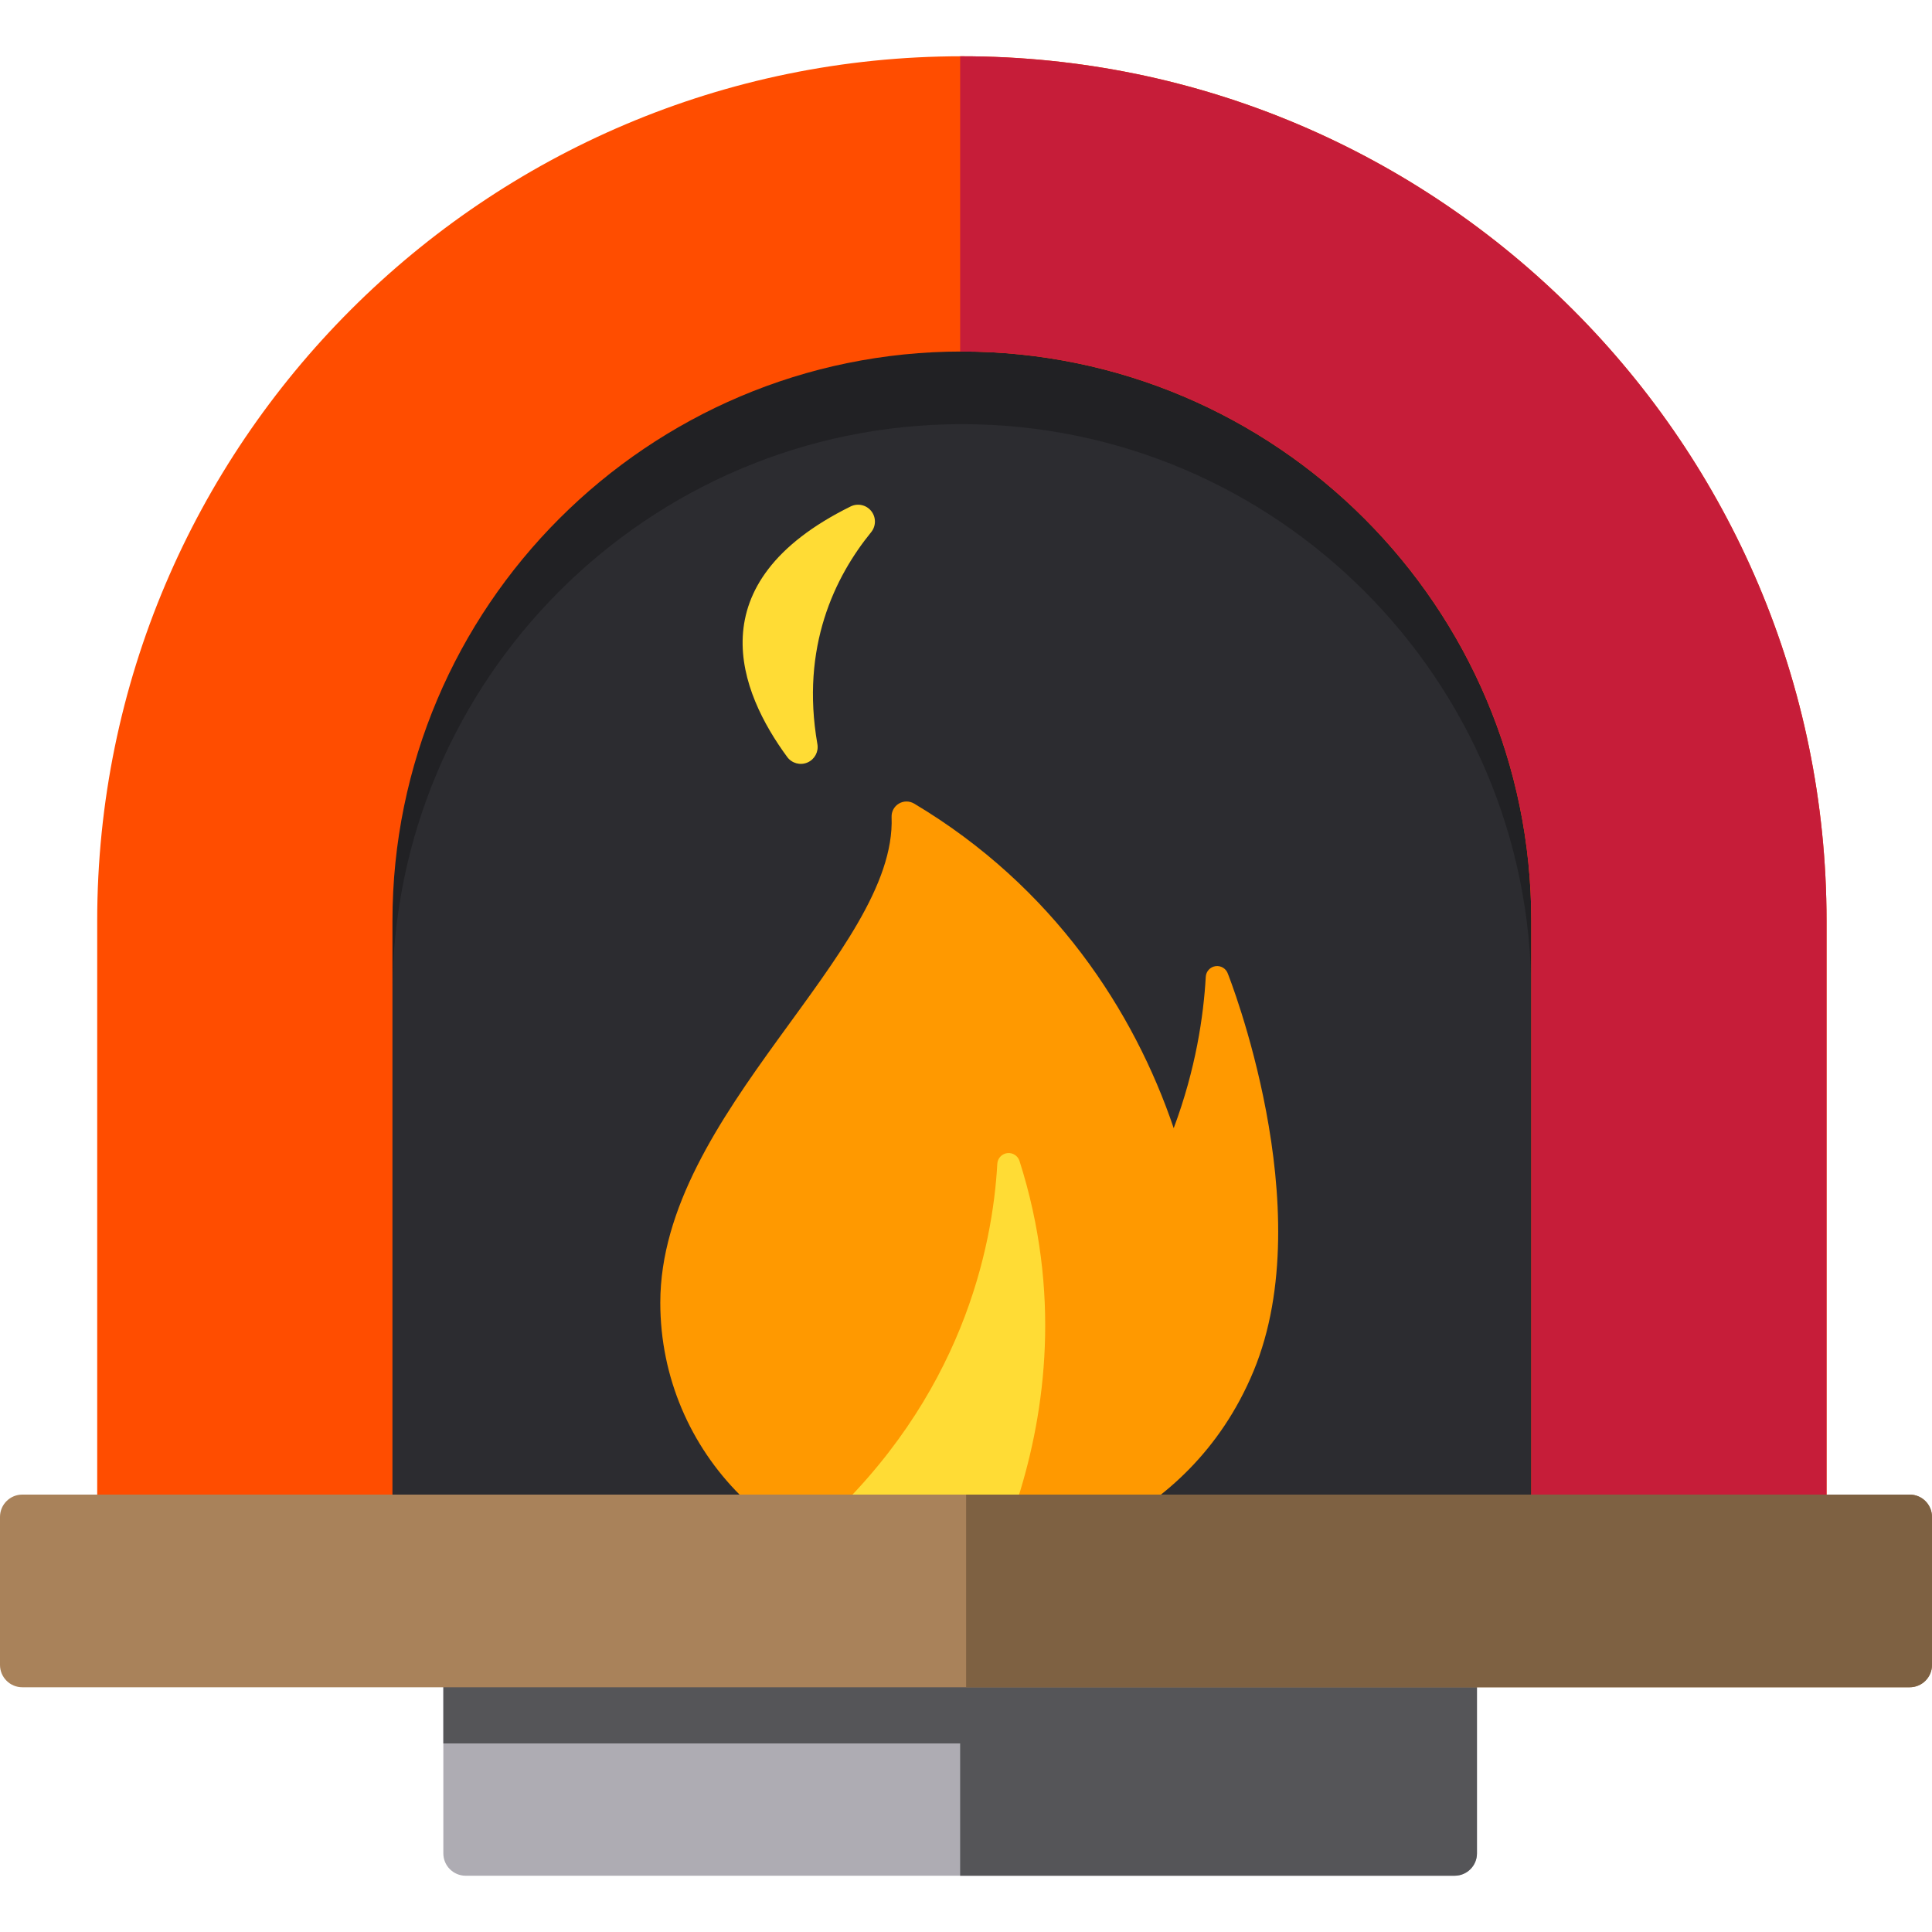
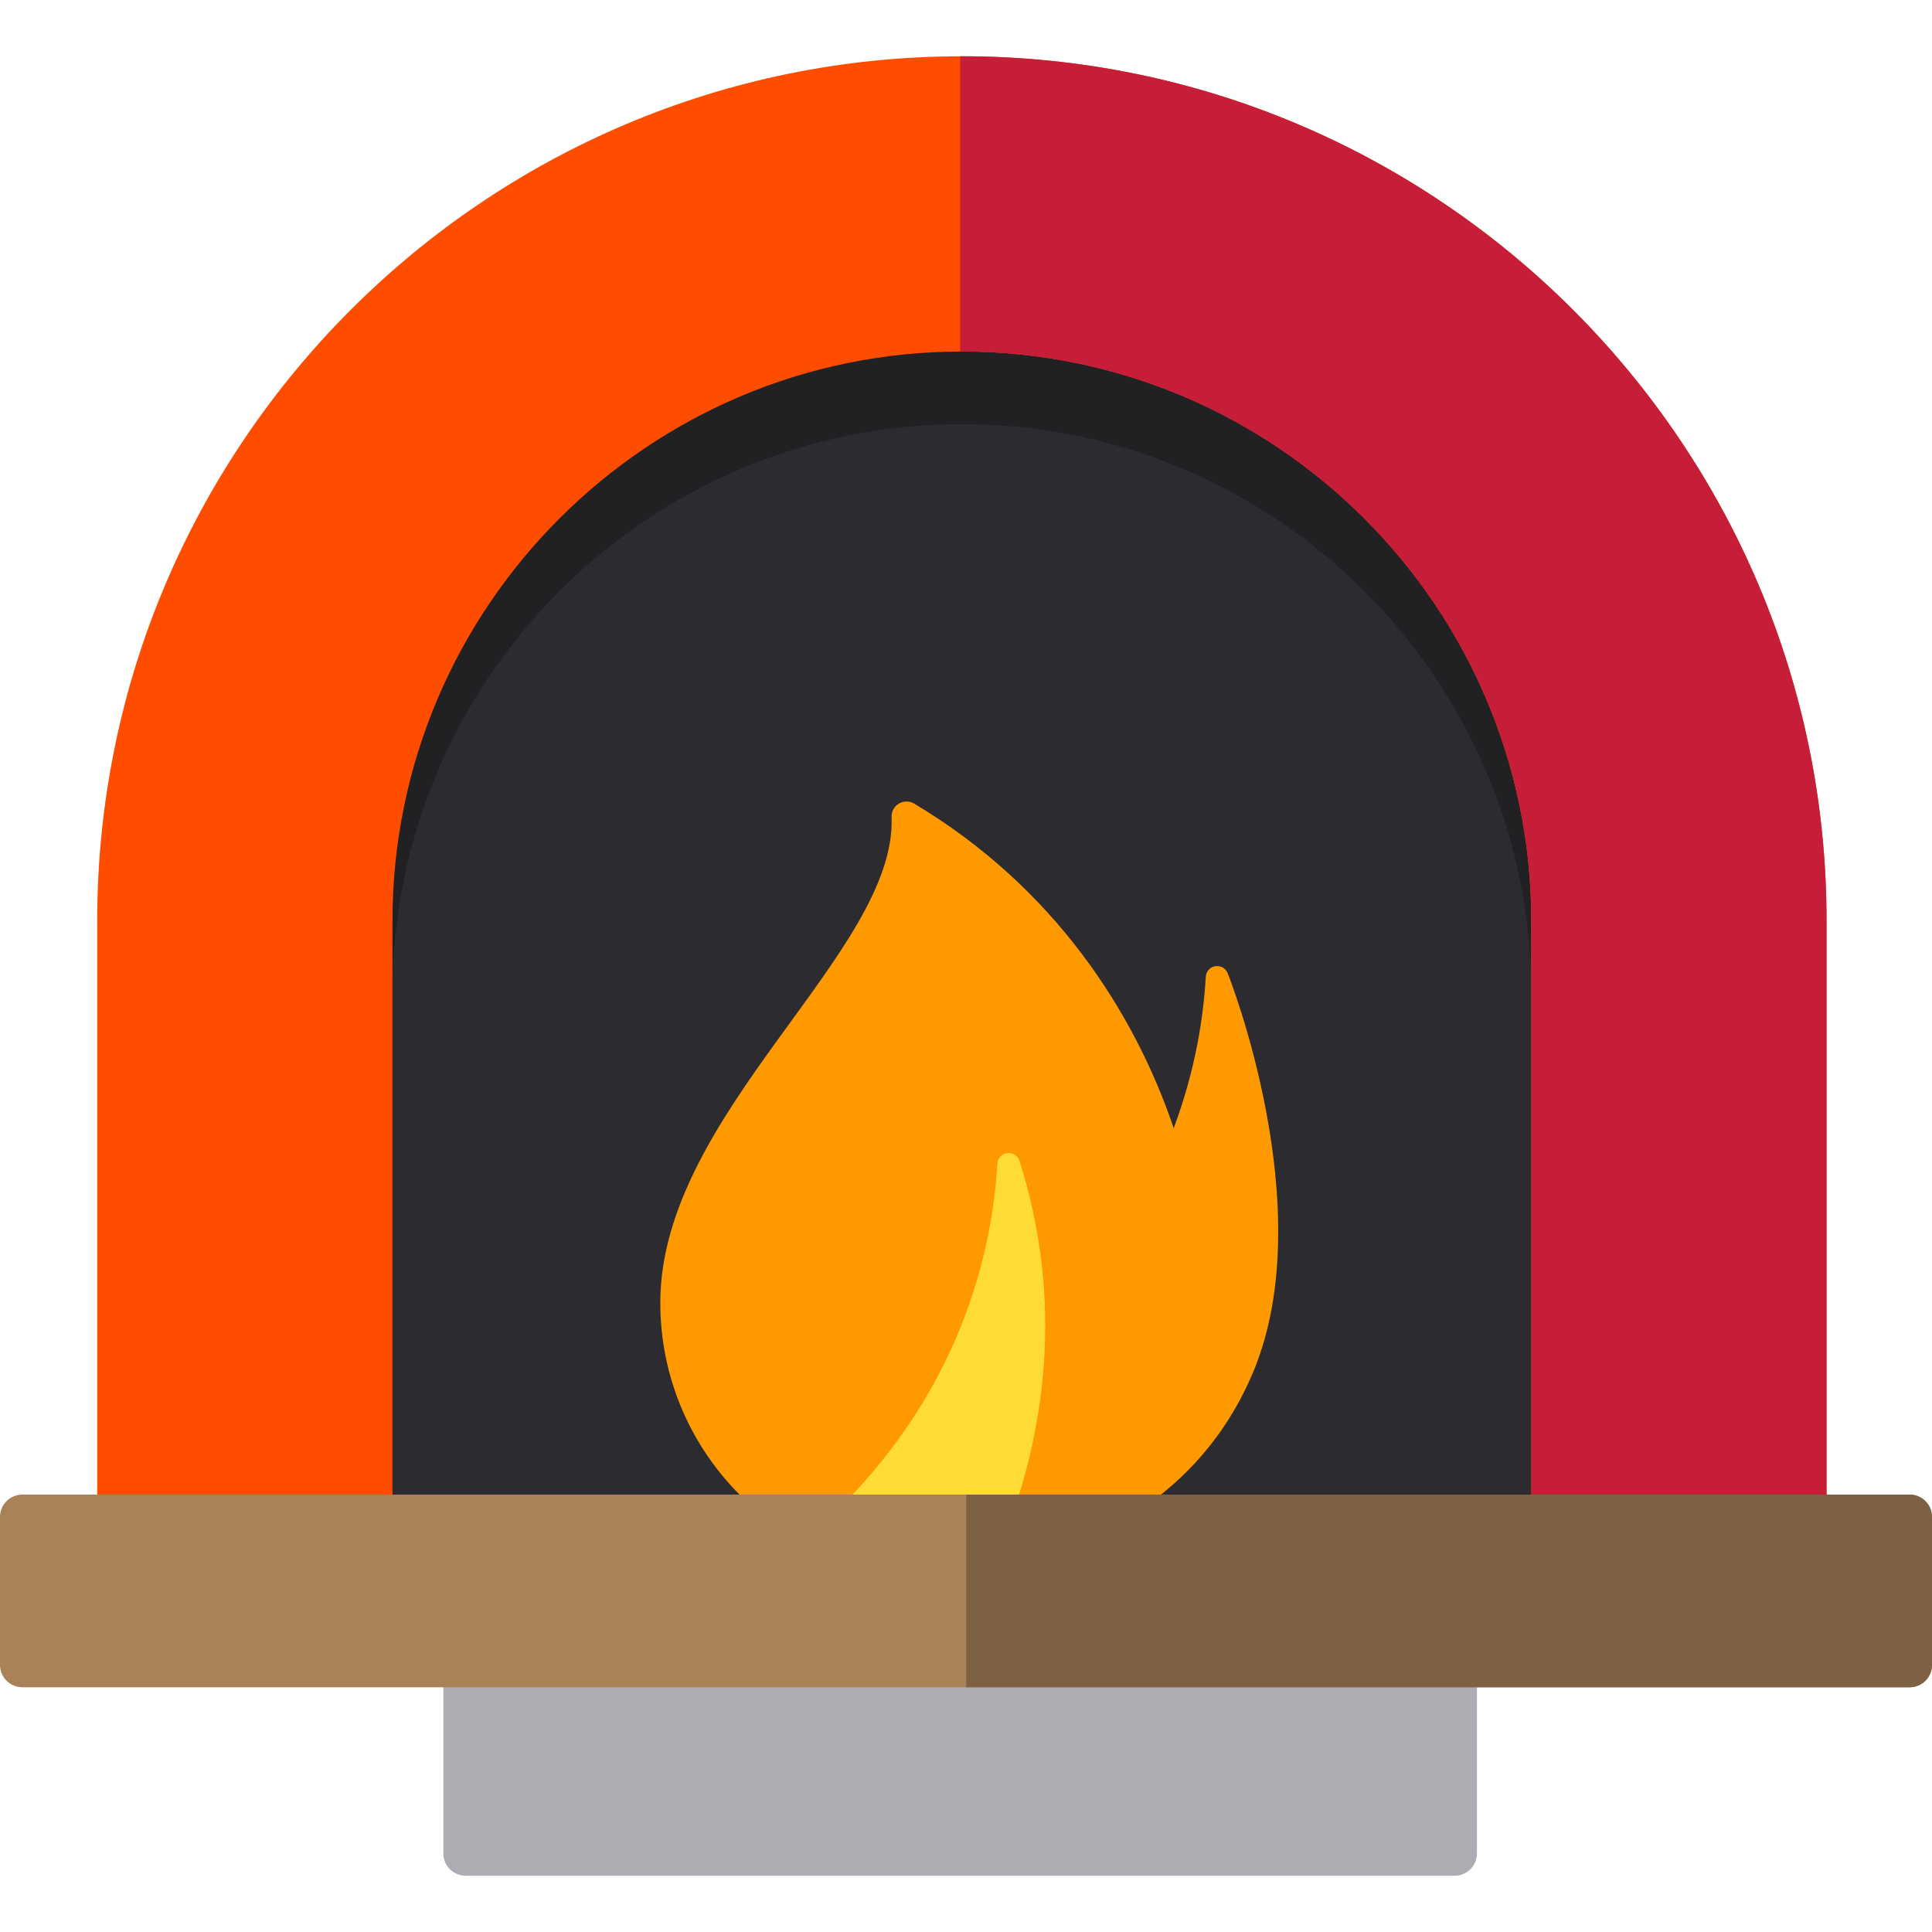
<svg xmlns="http://www.w3.org/2000/svg" version="1.1" id="Layer_1" viewBox="0 0 512 512" xml:space="preserve">
  <rect x="97.304" y="90.027" style="fill:#2C2C30;" width="314.469" height="314.994" />
-   <path style="fill:#212124;" d="M97.298,90.028v314.994h6.707V263.308c0-83.207,67.695-150.902,150.902-150.902  S405.81,180.1,405.81,263.308v141.715h5.961V90.028L97.298,90.028L97.298,90.028z" />
+   <path style="fill:#212124;" d="M97.298,90.028v314.994h6.707V263.308c0-83.207,67.695-150.902,150.902-150.902  S405.81,180.1,405.81,263.308v141.715V90.028L97.298,90.028L97.298,90.028z" />
  <path style="fill:#AEACB3;" d="M391.411,491.173c0,3.266-2.648,5.914-5.914,5.914H123.403c-3.266,0-5.914-2.648-5.914-5.914v-45.148  H391.41v45.148H391.411z" />
  <g>
-     <path style="fill:#555558;" d="M254.45,446.024v51.062h131.047c3.266,0,5.914-2.648,5.914-5.914v-45.148L254.45,446.024   L254.45,446.024z" />
-     <rect x="117.491" y="446.022" style="fill:#555558;" width="273.826" height="16.005" />
-   </g>
+     </g>
  <path style="fill:#FF9900;" d="M325.424,258.114c-0.441-1.386-1.81-2.259-3.252-2.076s-2.55,1.37-2.631,2.822  c-0.577,10.307-2.632,24.463-8.497,40.115c-10.465-30.929-31.841-63.97-68.778-86.009c-1.247-0.744-2.8-0.75-4.05-0.009  c-1.25,0.741-1.993,2.107-1.936,3.559c1.392,35.817-61.295,78.484-61.295,128.702c0,39.818,32.28,72.098,72.098,72.098  c8.509,0,16.669-1.484,24.247-4.192c-0.01,0.006-0.019,0.011-0.028,0.018c0,0,43.047-6.632,60.932-49.853  C350.119,320.07,325.424,258.114,325.424,258.114z" />
  <path style="fill:#FF4D00;" d="M484.055,396.08H405.81V244.06c0-83.207-67.695-150.902-150.902-150.902  S104.005,160.853,104.005,244.06v152.02H25.76V244.06c0-126.352,102.796-229.148,229.148-229.148S484.055,117.708,484.055,244.06  V396.08z" />
  <g>
    <path style="fill:#FFDC35;" d="M270.181,307.669c-0.442-1.386-1.81-2.259-3.252-2.076c-1.443,0.183-2.55,1.37-2.631,2.822   c-1.236,22.103-9.259,61.905-47.122,96.234l35.68,28.542C252.855,433.191,292.485,377.688,270.181,307.669z" />
-     <path style="fill:#FFDC35;" d="M225.422,134.217c1.882-0.93,4.157-0.423,5.466,1.217c1.309,1.64,1.301,3.974-0.025,5.601   c-9.582,11.77-18.75,30.374-14.245,56.169c0.357,2.041-0.739,4.059-2.644,4.872s-4.122,0.212-5.35-1.456   C196.023,183.484,184.214,154.579,225.422,134.217z" />
  </g>
  <path style="fill:#A9825A;" d="M512,441.228c0,3.266-2.648,5.914-5.914,5.914H5.914c-3.266,0-5.914-2.648-5.914-5.914v-39.233  c0-3.266,2.648-5.914,5.914-5.914h500.17c3.266,0,5.914,2.648,5.914,5.914v39.233H512z" />
  <path style="fill:#C61D39;" d="M254.907,14.913c-0.153,0-0.304,0.006-0.457,0.006v78.246c0.153,0,0.304-0.006,0.457-0.006  c83.207,0,150.902,67.695,150.902,150.902v152.02h78.246V244.06C484.055,117.708,381.259,14.913,254.907,14.913z" />
  <path style="fill:#7E6142;" d="M506.086,396.08H256.03v51.063h250.055c3.266,0,5.914-2.648,5.914-5.914v-39.233  C512,398.728,509.352,396.08,506.086,396.08z" />
</svg>